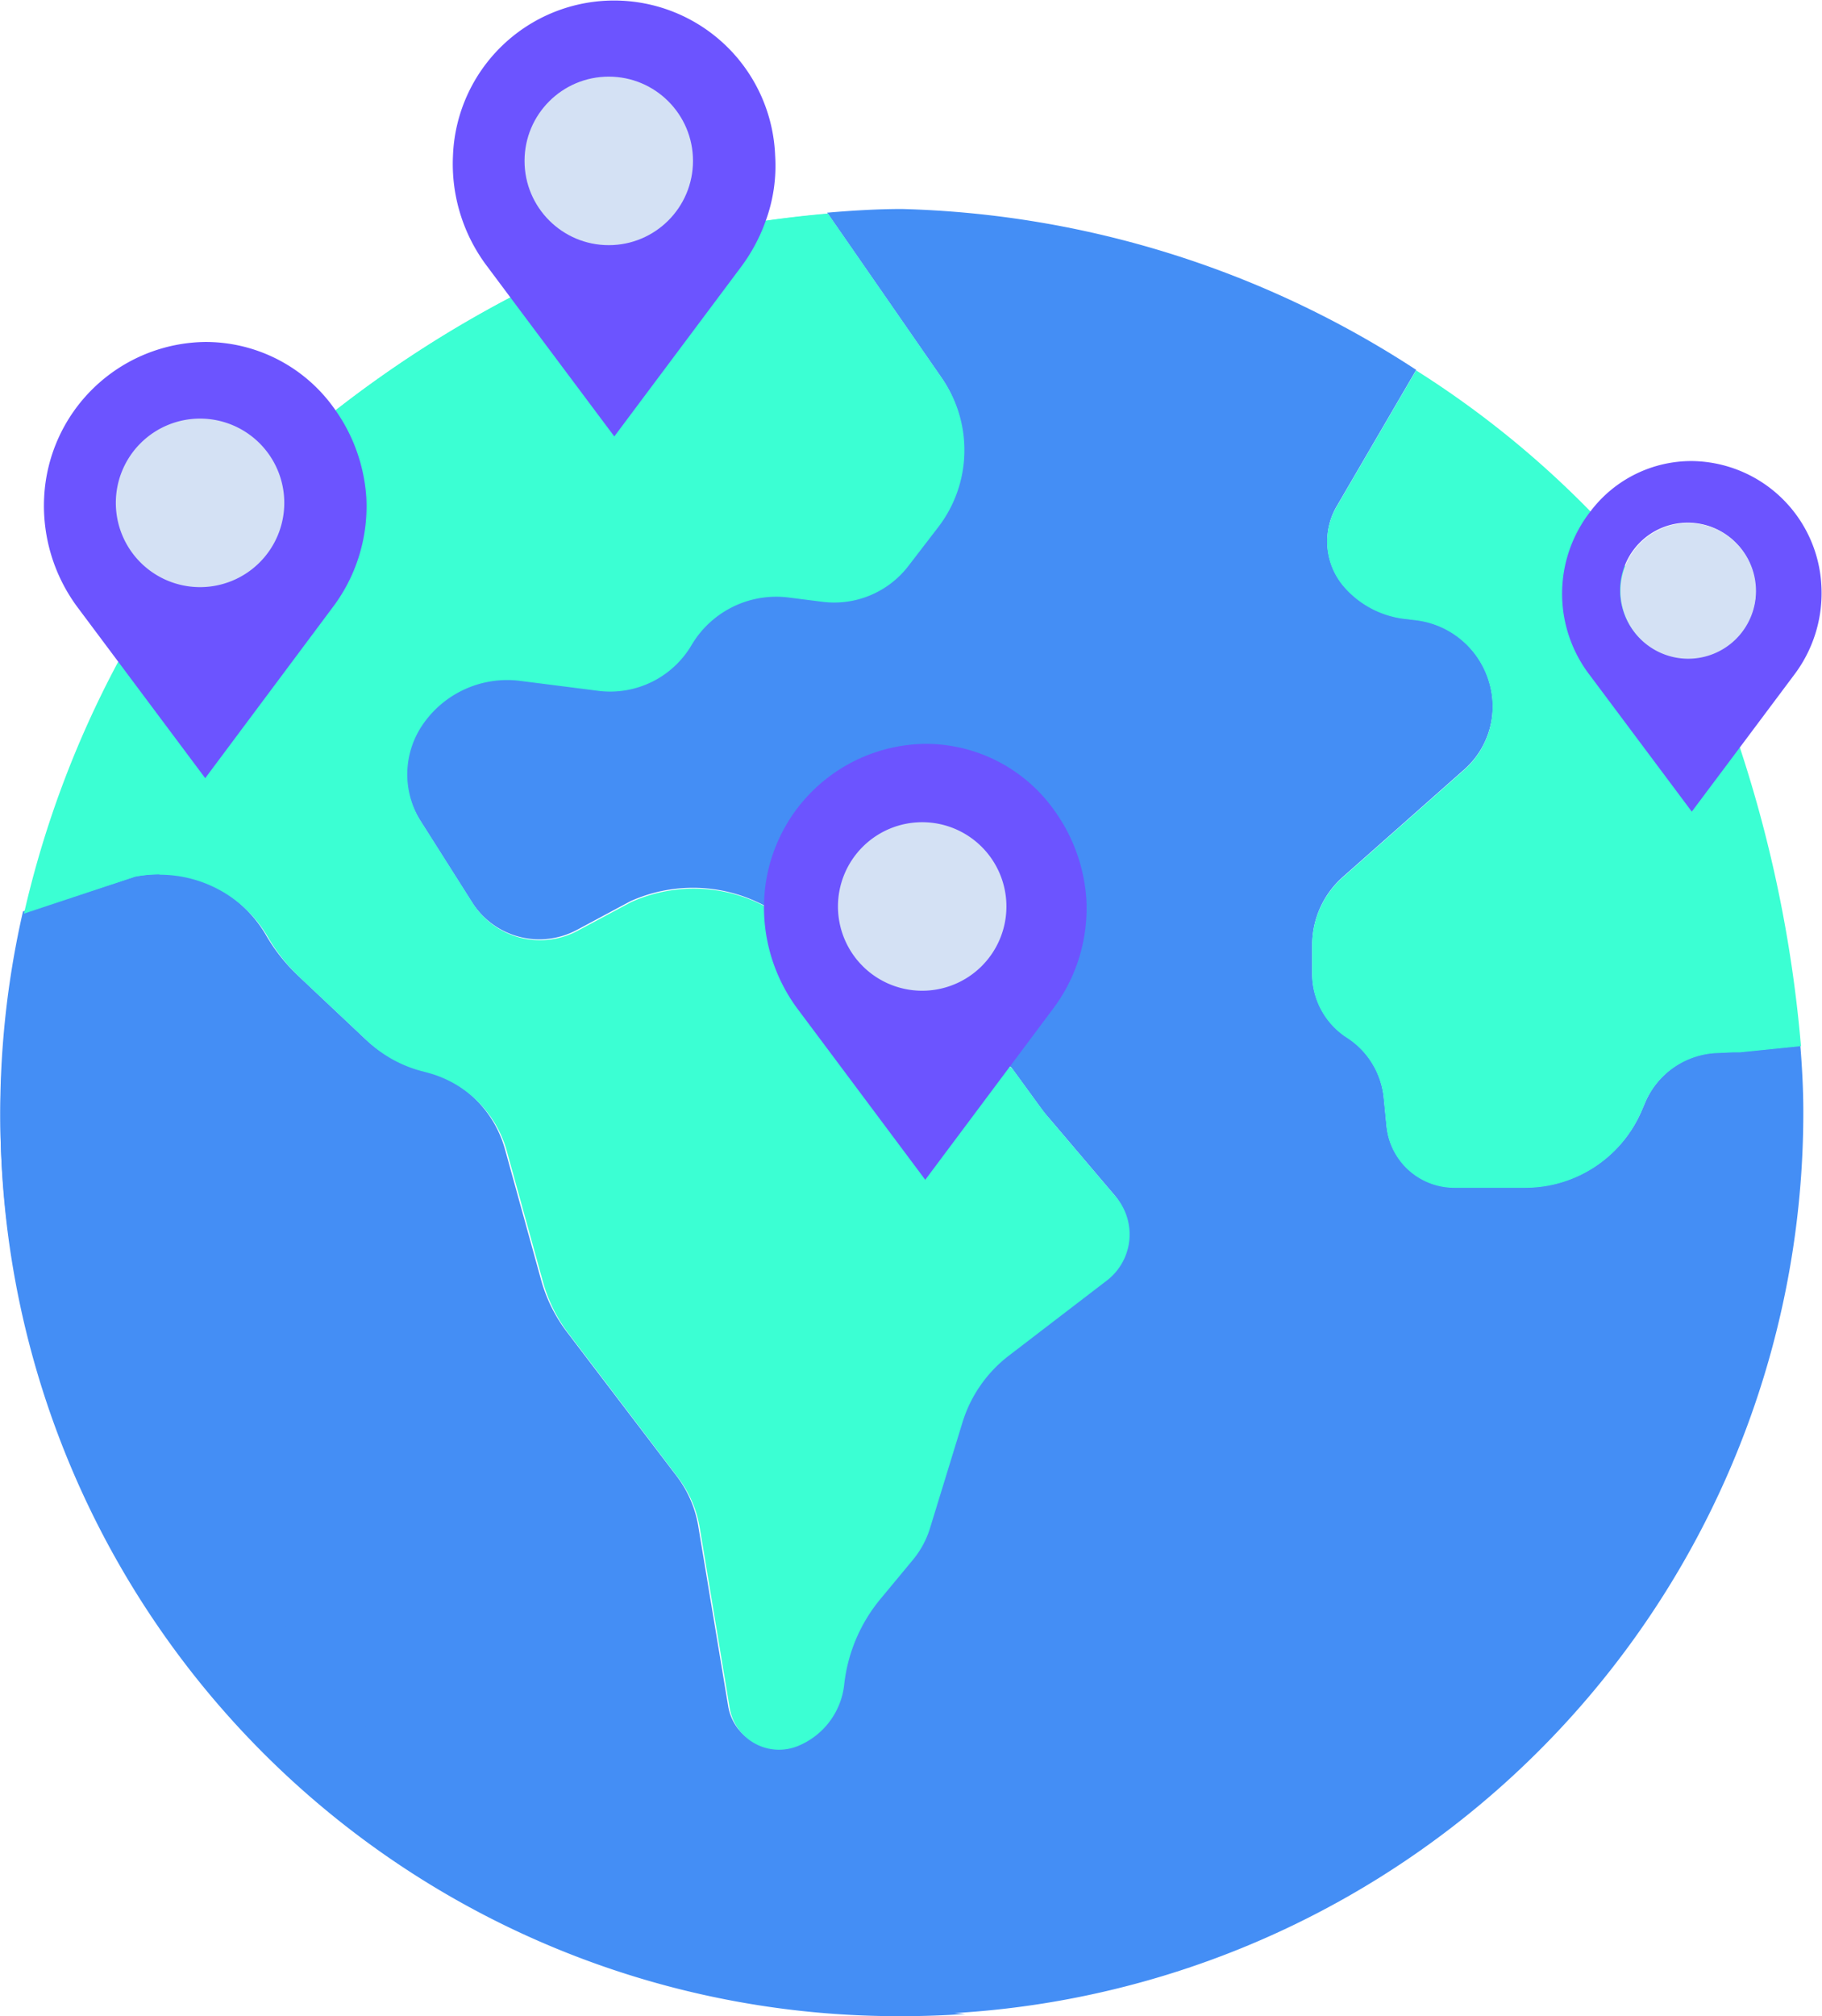
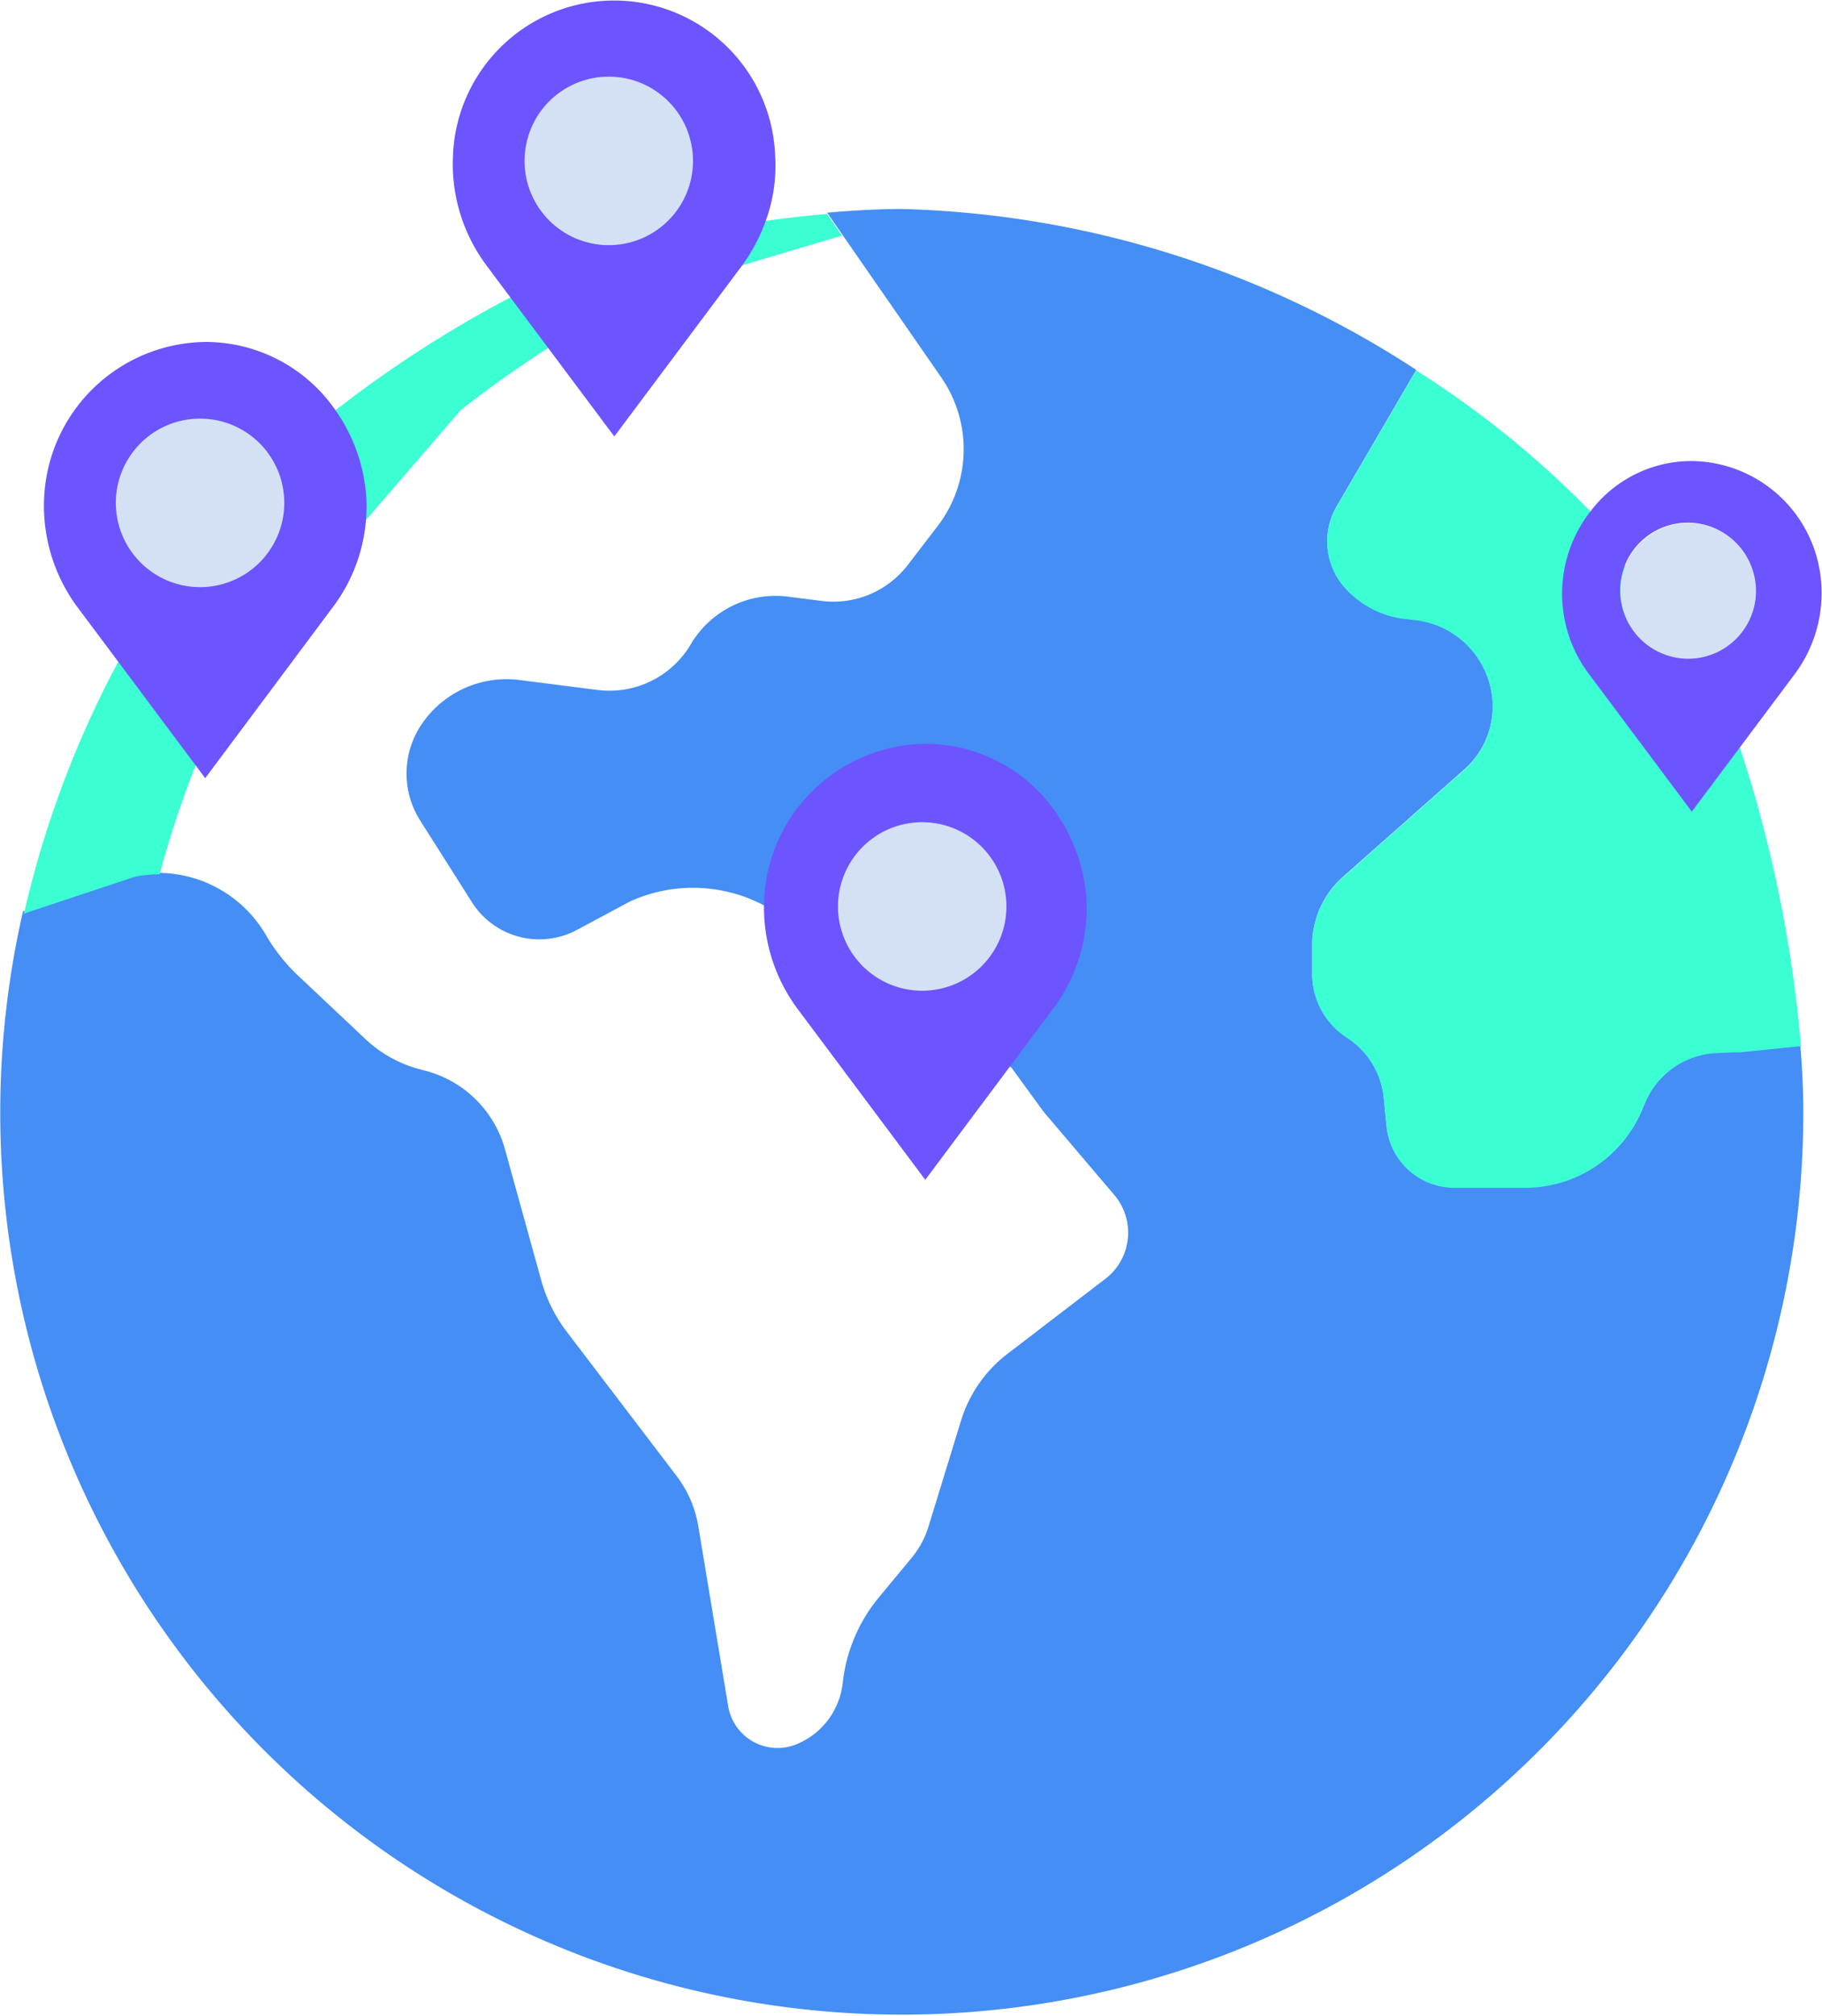
<svg xmlns="http://www.w3.org/2000/svg" width="14.818" height="16.391" viewBox="0 0 14.818 16.391">
  <g id="Other_countries" data-name="Other countries" transform="translate(-39 -16)">
    <path id="Контур_9399" data-name="Контур 9399" d="M53.648,72.668h-.006l-.492.05-.055,0-.136.006a.664.664,0,0,0-.577.4l-.034.079a1.029,1.029,0,0,1-.942.616h-.578a.554.554,0,0,1-.551-.5l-.023-.232a.66.66,0,0,0-.3-.488.617.617,0,0,1-.282-.518v-.232a.739.739,0,0,1,.25-.554l.988-.874a.687.687,0,0,0,.2-.715.708.708,0,0,0-.59-.5l-.1-.012a.772.772,0,0,1-.487-.258.563.563,0,0,1-.065-.648l.65-1.114h0a8.022,8.022,0,0,0-4.183-1.308c-.19,0-.4.012-.608.03h0l.928,1.339a1.027,1.027,0,0,1-.031,1.211l-.243.316a.761.761,0,0,1-.7.29l-.276-.035a.8.8,0,0,0-.786.386.768.768,0,0,1-.759.373l-.636-.081a.833.833,0,0,0-.795.36.714.714,0,0,0-.012.782l.421.664a.648.648,0,0,0,.855.225l.433-.232a1.238,1.238,0,0,1,1.1.04h0l2,1.312.231.317c.025.035.052.069.08.1l.526.619a.473.473,0,0,1-.072.68l-.8.613a1.086,1.086,0,0,0-.375.54l-.265.863a.747.747,0,0,1-.139.256l-.258.311a1.315,1.315,0,0,0-.3.7.611.611,0,0,1-.372.5.407.407,0,0,1-.56-.309l-.243-1.462a.922.922,0,0,0-.177-.409l-.892-1.171a1.243,1.243,0,0,1-.209-.421l-.294-1.063a.911.911,0,0,0-.638-.636l-.064-.017a1.027,1.027,0,0,1-.433-.243l-.549-.517a1.446,1.446,0,0,1-.259-.327,1.018,1.018,0,0,0-1.077-.488l-.9.294h0a7.332,7.332,0,1,0,14.479,1.626c0-.168-.009-.352-.025-.545Z" transform="translate(0 -48.167)" fill="#448ef5" />
    <path id="Контур_9400" data-name="Контур 9400" d="M355,107.239h0l-1.214-1.92h0a7.811,7.811,0,0,0-1.42-1.149h0l-.65,1.114a.562.562,0,0,0,.065.648.772.772,0,0,0,.487.258l.1.012a.708.708,0,0,1,.59.5.687.687,0,0,1-.2.715l-.988.874a.739.739,0,0,0-.25.554v.232a.617.617,0,0,0,.282.518.659.659,0,0,1,.3.488l.023.232a.554.554,0,0,0,.551.5h.578a1.029,1.029,0,0,0,.942-.616l.034-.079a.664.664,0,0,1,.577-.4l.136-.006.055,0,.492-.05h.006A10.61,10.61,0,0,0,355,107.239Z" transform="translate(-301.849 -85.159)" fill="#3bffd3" />
-     <path id="Контур_9401" data-name="Контур 9401" d="M53.555,74.739l-.526-.619c-.028-.033-.055-.067-.08-.1l-.231-.317-2-1.312h0a1.238,1.238,0,0,0-1.1-.04l-.433.232a.648.648,0,0,1-.855-.225l-.421-.664a.714.714,0,0,1,.012-.782.833.833,0,0,1,.795-.36l.636.081a.768.768,0,0,0,.759-.373.8.8,0,0,1,.786-.386l.276.035a.761.761,0,0,0,.7-.29l.243-.316a1.027,1.027,0,0,0,.031-1.211l-.928-1.339h0c-.173.015-.343.035-.5.057h0l-2.081.625a9.434,9.434,0,0,0-1.42.917l-1.766,2.046,0,0a8.2,8.2,0,0,0-.764,2.043h0l.9-.294a1.018,1.018,0,0,1,1.077.488,1.446,1.446,0,0,0,.259.327l.549.517a1.027,1.027,0,0,0,.433.243l.064.017a.911.911,0,0,1,.638.636l.294,1.063a1.243,1.243,0,0,0,.209.421L50,77.028a.923.923,0,0,1,.177.409L50.42,78.9a.407.407,0,0,0,.56.309.611.611,0,0,0,.372-.5,1.315,1.315,0,0,1,.3-.7l.258-.311a.747.747,0,0,0,.139-.256l.265-.863a1.086,1.086,0,0,1,.375-.54l.8-.613a.473.473,0,0,0,.072-.68Z" transform="translate(-5.486 -49.017)" fill="#3bffd3" />
-     <path id="Контур_9402" data-name="Контур 9402" d="M40.024,226.11a7.317,7.317,0,0,1,.194-1.626q.036-.157.079-.312h0a1.017,1.017,0,0,0-.2.019l-.9.294h0a7.3,7.3,0,0,0,7.142,8.969c.172,0,.343-.006.512-.018A7.341,7.341,0,0,1,40.024,226.11Z" transform="translate(0 -201.064)" fill="#448ef5" />
+     <path id="Контур_9402" data-name="Контур 9402" d="M40.024,226.11a7.317,7.317,0,0,1,.194-1.626q.036-.157.079-.312h0a1.017,1.017,0,0,0-.2.019h0a7.3,7.3,0,0,0,7.142,8.969c.172,0,.343-.006.512-.018A7.341,7.341,0,0,1,40.024,226.11Z" transform="translate(0 -201.064)" fill="#448ef5" />
    <path id="Контур_9403" data-name="Контур 9403" d="M45.584,72.144a1.016,1.016,0,0,1,.2-.019h0a8.121,8.121,0,0,1,.685-1.73l0,0,1.766-2.046a9.434,9.434,0,0,1,1.42-.917l1.679-.5-.122-.176h0c-.173.015-.343.035-.5.057h0l-2.081.625a9.434,9.434,0,0,0-1.42.917l-1.766,2.046,0,0a8.2,8.2,0,0,0-.764,2.043h0Z" transform="translate(-5.486 -49.017)" fill="#3bffd3" />
    <path id="Контур_9404" data-name="Контур 9404" d="M147.292,18.413l-.186-.249a1.38,1.38,0,0,1-.277-.9,1.311,1.311,0,0,1,2.62,0,1.3,1.3,0,0,1-.075.527,1.422,1.422,0,0,1-.2.376l-1.033,1.381Z" transform="translate(-104.145)" fill="#6c54ff" />
    <path id="Контур_9405" data-name="Контур 9405" d="M52.11,98.682a1.36,1.36,0,0,1-.277.9L50.8,100.966l-.71-.95-.323-.432a1.383,1.383,0,0,1-.277-.9A1.328,1.328,0,0,1,50.8,97.42a1.283,1.283,0,0,1,1.056.55A1.39,1.39,0,0,1,52.11,98.682Z" transform="translate(-10.131 -78.64)" fill="#6c54ff" />
    <ellipse id="Эллипс_301" data-name="Эллипс 301" cx="0.685" cy="0.685" rx="0.685" ry="0.685" transform="translate(43.266 16.623)" fill="#d4e1f4" />
    <path id="Контур_9406" data-name="Контур 9406" d="M67.275,115.65a.685.685,0,1,1-.685.685A.685.685,0,0,1,67.275,115.65Z" transform="translate(-26.648 -96.247)" fill="#d4e1f4" />
    <path id="Контур_9407" data-name="Контур 9407" d="M223.61,194.349a1.36,1.36,0,0,1-.277.9l-1.033,1.382-.71-.95-.323-.432a1.383,1.383,0,0,1-.277-.9,1.328,1.328,0,0,1,1.31-1.262,1.283,1.283,0,0,1,1.056.55A1.39,1.39,0,0,1,223.61,194.349Z" transform="translate(-175.775 -171.04)" fill="#6c54ff" />
    <path id="Контур_9408" data-name="Контур 9408" d="M239.285,211.75a.685.685,0,1,1-.685.685.685.685,0,0,1,.685-.685Z" transform="translate(-192.785 -189.066)" fill="#d4e1f4" />
    <path id="Контур_9409" data-name="Контур 9409" d="M413.3,126.9a1.1,1.1,0,0,1-.223.726l-.44.588-.391.522-.83-1.11a1.086,1.086,0,0,1,.007-1.332,1.029,1.029,0,0,1,.824-.408A1.067,1.067,0,0,1,413.3,126.9Zm-.537.037a.55.55,0,1,0-.55.55A.55.55,0,0,0,412.766,126.941Z" transform="translate(-359.487 -106.138)" fill="#6c54ff" />
    <path id="Контур_9410" data-name="Контур 9410" d="M425.51,140.55a.551.551,0,1,1-.55.551A.551.551,0,0,1,425.51,140.55Z" transform="translate(-372.781 -120.297)" fill="#d4e1f4" />
  </g>
</svg>